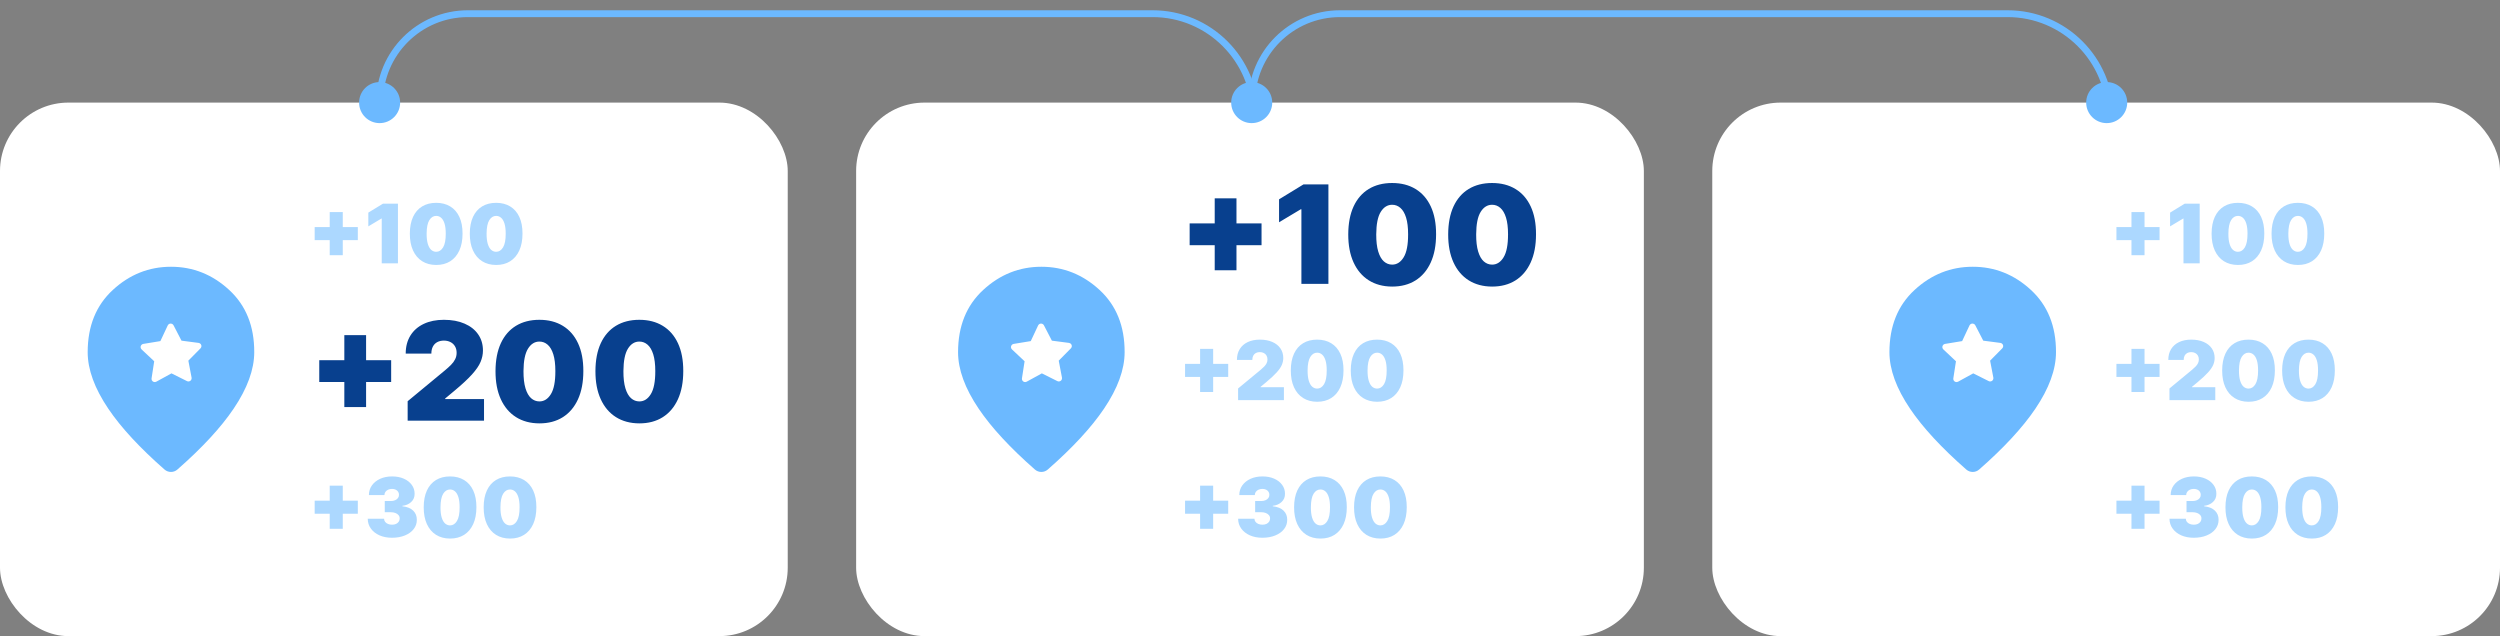
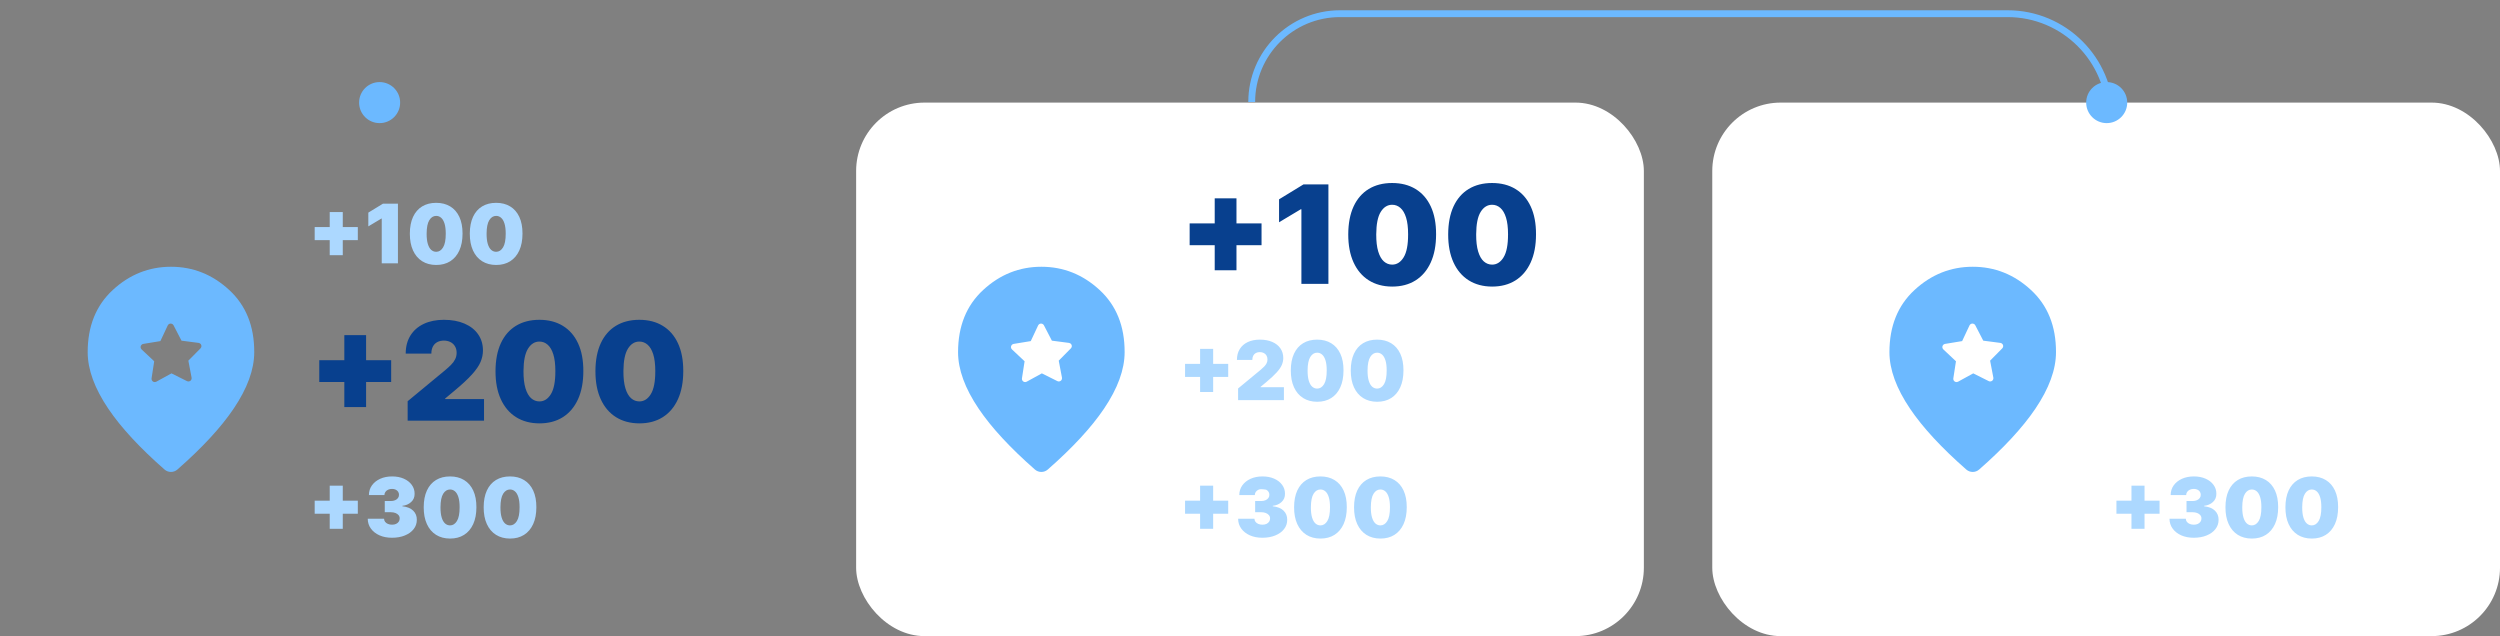
<svg xmlns="http://www.w3.org/2000/svg" width="731" height="186" viewBox="0 0 731 186" fill="none">
  <rect x="0" y="0" width="731" height="186" fill="#808080" stroke="none" />
-   <rect y="30" width="230.333" height="156" rx="20" fill="white" />
  <path d="M67.016 84.785C62.117 80.262 56.445 78 50 78C43.555 78 37.883 80.262 32.984 84.785C28.086 89.297 25.637 95.367 25.637 102.973C25.637 108.047 27.652 113.566 31.684 119.531C35.398 125.027 40.871 130.945 48.102 137.285C49.18 138.234 50.797 138.234 51.875 137.285C59.105 130.945 64.578 125.027 68.293 119.531C72.324 113.566 74.34 108.047 74.34 102.973C74.363 95.367 71.914 89.297 67.016 84.785ZM58.637 101.848L55.074 105.457L56.023 110.437C56.117 110.941 55.777 111.434 55.273 111.527C55.074 111.563 54.863 111.539 54.688 111.445L50.141 109.172L45.699 111.609C45.242 111.855 44.68 111.691 44.422 111.234C44.328 111.059 44.293 110.848 44.316 110.648L45.09 105.633L41.398 102.164C41.023 101.812 41 101.215 41.363 100.84C41.504 100.687 41.691 100.594 41.891 100.559L46.895 99.738L49.051 95.144C49.273 94.676 49.836 94.477 50.305 94.699C50.492 94.781 50.645 94.934 50.738 95.109L53.07 99.609L58.086 100.266C58.602 100.336 58.965 100.805 58.895 101.32C58.859 101.52 58.766 101.707 58.637 101.848Z" fill="#6CB9FF" />
  <path d="M96.409 74.614V62H100.227V74.614H96.409ZM92.011 70.216V66.398H104.625V70.216H92.011ZM116.357 59.545V77H111.618V63.909H111.516L107.697 66.193V62.17L111.993 59.545H116.357ZM127.543 77.477C125.957 77.472 124.588 77.105 123.435 76.378C122.281 75.651 121.392 74.602 120.767 73.233C120.142 71.864 119.832 70.222 119.838 68.307C119.844 66.386 120.156 64.756 120.776 63.415C121.401 62.074 122.287 61.054 123.435 60.355C124.588 59.656 125.957 59.307 127.543 59.307C129.128 59.307 130.497 59.659 131.651 60.364C132.804 61.062 133.693 62.082 134.318 63.423C134.943 64.764 135.253 66.392 135.247 68.307C135.247 70.233 134.935 71.881 134.31 73.25C133.685 74.619 132.795 75.668 131.642 76.395C130.494 77.117 129.128 77.477 127.543 77.477ZM127.543 73.625C128.361 73.625 129.031 73.199 129.554 72.347C130.082 71.489 130.344 70.142 130.338 68.307C130.338 67.108 130.219 66.128 129.98 65.367C129.741 64.605 129.412 64.043 128.991 63.679C128.571 63.31 128.088 63.125 127.543 63.125C126.724 63.125 126.057 63.54 125.54 64.369C125.023 65.199 124.759 66.511 124.747 68.307C124.741 69.528 124.858 70.534 125.097 71.324C125.335 72.108 125.665 72.688 126.085 73.062C126.511 73.438 126.997 73.625 127.543 73.625ZM145.074 77.477C143.489 77.472 142.119 77.105 140.966 76.378C139.813 75.651 138.923 74.602 138.298 73.233C137.673 71.864 137.364 70.222 137.369 68.307C137.375 66.386 137.688 64.756 138.307 63.415C138.932 62.074 139.818 61.054 140.966 60.355C142.119 59.656 143.489 59.307 145.074 59.307C146.659 59.307 148.028 59.659 149.182 60.364C150.335 61.062 151.224 62.082 151.849 63.423C152.474 64.764 152.784 66.392 152.778 68.307C152.778 70.233 152.466 71.881 151.841 73.25C151.216 74.619 150.327 75.668 149.173 76.395C148.026 77.117 146.659 77.477 145.074 77.477ZM145.074 73.625C145.892 73.625 146.563 73.199 147.085 72.347C147.614 71.489 147.875 70.142 147.869 68.307C147.869 67.108 147.75 66.128 147.511 65.367C147.273 64.605 146.943 64.043 146.523 63.679C146.102 63.31 145.619 63.125 145.074 63.125C144.256 63.125 143.588 63.54 143.071 64.369C142.554 65.199 142.29 66.511 142.278 68.307C142.273 69.528 142.389 70.534 142.628 71.324C142.866 72.108 143.196 72.688 143.616 73.062C144.043 73.438 144.528 73.625 145.074 73.625Z" fill="#ACD8FF" />
  <path d="M100.682 119.023V98H107.045V119.023H100.682ZM93.352 111.693V105.33H114.375V111.693H93.352ZM119.197 123V117.318L130.05 108.341C130.769 107.744 131.385 107.186 131.896 106.665C132.417 106.134 132.815 105.59 133.089 105.031C133.374 104.473 133.516 103.852 133.516 103.17C133.516 102.422 133.355 101.783 133.033 101.253C132.72 100.723 132.285 100.315 131.726 100.031C131.167 99.738 130.523 99.591 129.794 99.591C129.065 99.591 128.421 99.738 127.862 100.031C127.313 100.325 126.887 100.756 126.584 101.324C126.281 101.892 126.129 102.583 126.129 103.398H118.629C118.629 101.352 119.089 99.591 120.007 98.114C120.926 96.636 122.223 95.5 123.899 94.704C125.575 93.909 127.54 93.511 129.794 93.511C132.124 93.511 134.141 93.885 135.845 94.633C137.559 95.372 138.88 96.414 139.808 97.758C140.746 99.103 141.214 100.68 141.214 102.489C141.214 103.606 140.982 104.719 140.518 105.827C140.054 106.925 139.221 108.142 138.018 109.477C136.816 110.812 135.107 112.403 132.891 114.25L130.163 116.523V116.693H141.527V123H119.197ZM157.727 123.795C155.085 123.786 152.803 123.175 150.881 121.963C148.958 120.751 147.476 119.004 146.435 116.722C145.393 114.439 144.877 111.703 144.886 108.511C144.896 105.311 145.417 102.593 146.449 100.358C147.491 98.123 148.968 96.423 150.881 95.258C152.803 94.094 155.085 93.511 157.727 93.511C160.369 93.511 162.652 94.099 164.574 95.273C166.496 96.438 167.978 98.137 169.02 100.372C170.062 102.607 170.578 105.32 170.568 108.511C170.568 111.722 170.047 114.468 169.006 116.75C167.964 119.032 166.482 120.779 164.56 121.991C162.647 123.194 160.369 123.795 157.727 123.795ZM157.727 117.375C159.091 117.375 160.208 116.665 161.08 115.244C161.96 113.814 162.396 111.57 162.386 108.511C162.386 106.513 162.188 104.88 161.79 103.611C161.392 102.342 160.843 101.404 160.142 100.798C159.441 100.183 158.636 99.875 157.727 99.875C156.364 99.875 155.251 100.566 154.389 101.949C153.527 103.331 153.087 105.519 153.068 108.511C153.059 110.547 153.253 112.223 153.651 113.54C154.048 114.847 154.598 115.812 155.298 116.438C156.009 117.062 156.818 117.375 157.727 117.375ZM186.946 123.795C184.304 123.786 182.022 123.175 180.099 121.963C178.177 120.751 176.695 119.004 175.653 116.722C174.612 114.439 174.096 111.703 174.105 108.511C174.115 105.311 174.635 102.593 175.668 100.358C176.709 98.123 178.187 96.423 180.099 95.258C182.022 94.094 184.304 93.511 186.946 93.511C189.588 93.511 191.87 94.099 193.793 95.273C195.715 96.438 197.197 98.137 198.239 100.372C199.28 102.607 199.796 105.32 199.787 108.511C199.787 111.722 199.266 114.468 198.224 116.75C197.183 119.032 195.701 120.779 193.778 121.991C191.866 123.194 189.588 123.795 186.946 123.795ZM186.946 117.375C188.31 117.375 189.427 116.665 190.298 115.244C191.179 113.814 191.615 111.57 191.605 108.511C191.605 106.513 191.406 104.88 191.009 103.611C190.611 102.342 190.062 101.404 189.361 100.798C188.66 100.183 187.855 99.875 186.946 99.875C185.582 99.875 184.47 100.566 183.608 101.949C182.746 103.331 182.306 105.519 182.287 108.511C182.277 110.547 182.472 112.223 182.869 113.54C183.267 114.847 183.816 115.812 184.517 116.438C185.227 117.062 186.037 117.375 186.946 117.375Z" fill="#08408E" />
  <path d="M96.409 154.614V142H100.227V154.614H96.409ZM92.011 150.216V146.398H104.625V150.216H92.011ZM114.618 157.239C113.243 157.239 112.021 157.003 110.953 156.531C109.891 156.054 109.055 155.398 108.447 154.562C107.839 153.727 107.533 152.767 107.527 151.682H112.3C112.305 152.017 112.408 152.318 112.607 152.585C112.811 152.847 113.089 153.051 113.442 153.199C113.794 153.347 114.197 153.42 114.652 153.42C115.089 153.42 115.476 153.344 115.811 153.19C116.146 153.031 116.408 152.812 116.595 152.534C116.783 152.256 116.874 151.937 116.868 151.58C116.874 151.227 116.766 150.915 116.544 150.642C116.328 150.369 116.024 150.156 115.632 150.003C115.24 149.849 114.788 149.773 114.277 149.773H112.504V146.5H114.277C114.749 146.5 115.163 146.423 115.521 146.27C115.885 146.116 116.166 145.903 116.365 145.631C116.57 145.358 116.669 145.045 116.663 144.693C116.669 144.352 116.587 144.051 116.416 143.79C116.246 143.528 116.007 143.324 115.7 143.176C115.399 143.028 115.05 142.955 114.652 142.955C114.22 142.955 113.834 143.031 113.493 143.185C113.158 143.338 112.893 143.551 112.7 143.824C112.507 144.097 112.408 144.409 112.402 144.761H107.868C107.874 143.693 108.166 142.75 108.746 141.932C109.331 141.114 110.132 140.472 111.149 140.006C112.166 139.54 113.334 139.307 114.652 139.307C115.942 139.307 117.081 139.526 118.07 139.963C119.064 140.401 119.839 141.003 120.396 141.77C120.959 142.531 121.237 143.403 121.232 144.386C121.243 145.364 120.908 146.165 120.226 146.79C119.55 147.415 118.692 147.784 117.652 147.898V148.034C119.061 148.187 120.121 148.619 120.831 149.33C121.541 150.034 121.891 150.92 121.879 151.989C121.885 153.011 121.578 153.918 120.959 154.707C120.345 155.497 119.49 156.116 118.393 156.565C117.303 157.014 116.044 157.239 114.618 157.239ZM131.597 157.477C130.012 157.472 128.643 157.105 127.489 156.378C126.336 155.651 125.447 154.602 124.822 153.233C124.197 151.864 123.887 150.222 123.893 148.307C123.898 146.386 124.211 144.756 124.83 143.415C125.455 142.074 126.342 141.054 127.489 140.355C128.643 139.656 130.012 139.307 131.597 139.307C133.183 139.307 134.552 139.659 135.705 140.364C136.859 141.062 137.748 142.082 138.373 143.423C138.998 144.764 139.308 146.392 139.302 148.307C139.302 150.233 138.989 151.881 138.364 153.25C137.739 154.619 136.85 155.668 135.697 156.395C134.549 157.116 133.183 157.477 131.597 157.477ZM131.597 153.625C132.415 153.625 133.086 153.199 133.609 152.347C134.137 151.489 134.398 150.142 134.393 148.307C134.393 147.108 134.273 146.128 134.035 145.366C133.796 144.605 133.467 144.043 133.046 143.679C132.626 143.31 132.143 143.125 131.597 143.125C130.779 143.125 130.112 143.54 129.594 144.369C129.077 145.199 128.813 146.511 128.802 148.307C128.796 149.528 128.913 150.534 129.151 151.324C129.39 152.108 129.719 152.688 130.14 153.062C130.566 153.438 131.052 153.625 131.597 153.625ZM149.129 157.477C147.543 157.472 146.174 157.105 145.021 156.378C143.867 155.651 142.978 154.602 142.353 153.233C141.728 151.864 141.418 150.222 141.424 148.307C141.43 146.386 141.742 144.756 142.362 143.415C142.987 142.074 143.873 141.054 145.021 140.355C146.174 139.656 147.543 139.307 149.129 139.307C150.714 139.307 152.083 139.659 153.237 140.364C154.39 141.062 155.279 142.082 155.904 143.423C156.529 144.764 156.839 146.392 156.833 148.307C156.833 150.233 156.521 151.881 155.896 153.25C155.271 154.619 154.381 155.668 153.228 156.395C152.08 157.116 150.714 157.477 149.129 157.477ZM149.129 153.625C149.947 153.625 150.617 153.199 151.14 152.347C151.668 151.489 151.93 150.142 151.924 148.307C151.924 147.108 151.805 146.128 151.566 145.366C151.327 144.605 150.998 144.043 150.577 143.679C150.157 143.31 149.674 143.125 149.129 143.125C148.31 143.125 147.643 143.54 147.126 144.369C146.609 145.199 146.344 146.511 146.333 148.307C146.327 149.528 146.444 150.534 146.683 151.324C146.921 152.108 147.251 152.688 147.671 153.062C148.097 153.438 148.583 153.625 149.129 153.625Z" fill="#ACD8FF" />
  <rect x="250.333" y="30" width="230.333" height="156" rx="20" fill="white" />
  <path d="M321.516 84.785C316.617 80.262 310.945 78 304.5 78C298.055 78 292.383 80.262 287.484 84.785C282.586 89.297 280.137 95.367 280.137 102.973C280.137 108.047 282.152 113.566 286.184 119.531C289.898 125.027 295.371 130.945 302.602 137.285C303.68 138.234 305.297 138.234 306.375 137.285C313.605 130.945 319.078 125.027 322.793 119.531C326.824 113.566 328.84 108.047 328.84 102.973C328.863 95.367 326.414 89.297 321.516 84.785ZM313.137 101.848L309.574 105.457L310.523 110.437C310.617 110.941 310.277 111.434 309.773 111.527C309.574 111.563 309.363 111.539 309.187 111.445L304.641 109.172L300.199 111.609C299.742 111.855 299.18 111.691 298.922 111.234C298.828 111.059 298.793 110.848 298.816 110.648L299.59 105.633L295.898 102.164C295.523 101.812 295.5 101.215 295.863 100.84C296.004 100.687 296.191 100.594 296.391 100.559L301.395 99.738L303.551 95.144C303.773 94.676 304.336 94.477 304.805 94.699C304.992 94.781 305.145 94.934 305.238 95.109L307.57 99.609L312.586 100.266C313.102 100.336 313.465 100.805 313.395 101.32C313.359 101.52 313.266 101.707 313.137 101.848Z" fill="#6CB9FF" />
  <path d="M355.182 79.023V58H361.545V79.023H355.182ZM347.852 71.693V65.329H368.875V71.693H347.852ZM388.428 53.909V83H380.53V61.182H380.359L373.996 64.989V58.284L381.155 53.909H388.428ZM407.071 83.796C404.429 83.786 402.147 83.175 400.224 81.963C398.302 80.751 396.82 79.004 395.778 76.722C394.737 74.439 394.221 71.703 394.23 68.511C394.24 65.311 394.76 62.593 395.793 60.358C396.834 58.123 398.312 56.423 400.224 55.258C402.147 54.094 404.429 53.511 407.071 53.511C409.713 53.511 411.995 54.099 413.918 55.273C415.84 56.438 417.322 58.137 418.364 60.372C419.405 62.607 419.921 65.32 419.912 68.511C419.912 71.722 419.391 74.468 418.349 76.75C417.308 79.032 415.826 80.779 413.903 81.992C411.991 83.194 409.713 83.796 407.071 83.796ZM407.071 77.375C408.435 77.375 409.552 76.665 410.423 75.244C411.304 73.814 411.74 71.57 411.73 68.511C411.73 66.513 411.531 64.88 411.134 63.611C410.736 62.342 410.187 61.404 409.486 60.798C408.785 60.183 407.98 59.875 407.071 59.875C405.707 59.875 404.595 60.566 403.733 61.949C402.871 63.331 402.431 65.519 402.412 68.511C402.402 70.547 402.597 72.224 402.994 73.54C403.392 74.847 403.941 75.812 404.642 76.438C405.352 77.062 406.162 77.375 407.071 77.375ZM436.29 83.796C433.648 83.786 431.366 83.175 429.443 81.963C427.521 80.751 426.039 79.004 424.997 76.722C423.955 74.439 423.439 71.703 423.449 68.511C423.458 65.311 423.979 62.593 425.011 60.358C426.053 58.123 427.53 56.423 429.443 55.258C431.366 54.094 433.648 53.511 436.29 53.511C438.932 53.511 441.214 54.099 443.136 55.273C445.059 56.438 446.541 58.137 447.582 60.372C448.624 62.607 449.14 65.32 449.131 68.511C449.131 71.722 448.61 74.468 447.568 76.75C446.527 79.032 445.045 80.779 443.122 81.992C441.209 83.194 438.932 83.796 436.29 83.796ZM436.29 77.375C437.653 77.375 438.771 76.665 439.642 75.244C440.523 73.814 440.958 71.57 440.949 68.511C440.949 66.513 440.75 64.88 440.352 63.611C439.955 62.342 439.405 61.404 438.705 60.798C438.004 60.183 437.199 59.875 436.29 59.875C434.926 59.875 433.813 60.566 432.952 61.949C432.09 63.331 431.65 65.519 431.631 68.511C431.621 70.547 431.815 72.224 432.213 73.54C432.611 74.847 433.16 75.812 433.861 76.438C434.571 77.062 435.381 77.375 436.29 77.375Z" fill="#08408E" />
  <path d="M350.909 114.614V102H354.727V114.614H350.909ZM346.511 110.216V106.398H359.125V110.216H346.511ZM362.018 117V113.591L368.53 108.205C368.962 107.847 369.331 107.511 369.638 107.199C369.95 106.881 370.189 106.554 370.354 106.219C370.524 105.884 370.609 105.511 370.609 105.102C370.609 104.653 370.513 104.27 370.32 103.952C370.132 103.634 369.871 103.389 369.536 103.219C369.2 103.043 368.814 102.955 368.376 102.955C367.939 102.955 367.553 103.043 367.217 103.219C366.888 103.395 366.632 103.653 366.45 103.994C366.268 104.335 366.178 104.75 366.178 105.239H361.678C361.678 104.011 361.953 102.955 362.504 102.068C363.055 101.182 363.834 100.5 364.839 100.023C365.845 99.546 367.024 99.307 368.376 99.307C369.774 99.307 370.984 99.531 372.007 99.98C373.036 100.423 373.828 101.048 374.385 101.855C374.947 102.662 375.229 103.608 375.229 104.693C375.229 105.364 375.089 106.031 374.811 106.696C374.533 107.355 374.033 108.085 373.311 108.886C372.589 109.688 371.564 110.642 370.234 111.75L368.598 113.114V113.216H375.416V117H362.018ZM385.136 117.477C383.551 117.472 382.182 117.105 381.028 116.378C379.875 115.651 378.986 114.602 378.361 113.233C377.736 111.864 377.426 110.222 377.432 108.307C377.438 106.386 377.75 104.756 378.369 103.415C378.994 102.074 379.881 101.054 381.028 100.355C382.182 99.656 383.551 99.307 385.136 99.307C386.722 99.307 388.091 99.659 389.244 100.364C390.398 101.062 391.287 102.082 391.912 103.423C392.537 104.764 392.847 106.392 392.841 108.307C392.841 110.233 392.528 111.881 391.903 113.25C391.278 114.619 390.389 115.668 389.236 116.395C388.088 117.116 386.722 117.477 385.136 117.477ZM385.136 113.625C385.955 113.625 386.625 113.199 387.148 112.347C387.676 111.489 387.938 110.142 387.932 108.307C387.932 107.108 387.813 106.128 387.574 105.366C387.335 104.605 387.006 104.043 386.585 103.679C386.165 103.31 385.682 103.125 385.136 103.125C384.318 103.125 383.651 103.54 383.134 104.369C382.616 105.199 382.352 106.511 382.341 108.307C382.335 109.528 382.452 110.534 382.69 111.324C382.929 112.108 383.259 112.688 383.679 113.062C384.105 113.438 384.591 113.625 385.136 113.625ZM402.668 117.477C401.082 117.472 399.713 117.105 398.56 116.378C397.406 115.651 396.517 114.602 395.892 113.233C395.267 111.864 394.957 110.222 394.963 108.307C394.969 106.386 395.281 104.756 395.901 103.415C396.526 102.074 397.412 101.054 398.56 100.355C399.713 99.656 401.082 99.307 402.668 99.307C404.253 99.307 405.622 99.659 406.776 100.364C407.929 101.062 408.818 102.082 409.443 103.423C410.068 104.764 410.378 106.392 410.372 108.307C410.372 110.233 410.06 111.881 409.435 113.25C408.81 114.619 407.92 115.668 406.767 116.395C405.619 117.116 404.253 117.477 402.668 117.477ZM402.668 113.625C403.486 113.625 404.156 113.199 404.679 112.347C405.207 111.489 405.469 110.142 405.463 108.307C405.463 107.108 405.344 106.128 405.105 105.366C404.866 104.605 404.537 104.043 404.116 103.679C403.696 103.31 403.213 103.125 402.668 103.125C401.849 103.125 401.182 103.54 400.665 104.369C400.148 105.199 399.884 106.511 399.872 108.307C399.866 109.528 399.983 110.534 400.222 111.324C400.46 112.108 400.79 112.688 401.21 113.062C401.636 113.438 402.122 113.625 402.668 113.625Z" fill="#ACD8FF" />
-   <path d="M350.909 154.614V142H354.727V154.614H350.909ZM346.511 150.216V146.398H359.125V150.216H346.511ZM369.118 157.239C367.743 157.239 366.521 157.003 365.453 156.531C364.391 156.054 363.555 155.398 362.947 154.562C362.339 153.727 362.033 152.767 362.027 151.682H366.8C366.805 152.017 366.908 152.318 367.107 152.585C367.311 152.847 367.589 153.051 367.942 153.199C368.294 153.347 368.697 153.42 369.152 153.42C369.589 153.42 369.976 153.344 370.311 153.19C370.646 153.031 370.908 152.812 371.095 152.534C371.283 152.256 371.374 151.937 371.368 151.58C371.374 151.227 371.266 150.915 371.044 150.642C370.828 150.369 370.524 150.156 370.132 150.003C369.74 149.849 369.288 149.773 368.777 149.773H367.004V146.5H368.777C369.249 146.5 369.663 146.423 370.021 146.27C370.385 146.116 370.666 145.903 370.865 145.631C371.07 145.358 371.169 145.045 371.163 144.693C371.169 144.352 371.087 144.051 370.916 143.79C370.746 143.528 370.507 143.324 370.2 143.176C369.899 143.028 369.55 142.955 369.152 142.955C368.72 142.955 368.334 143.031 367.993 143.185C367.658 143.338 367.393 143.551 367.2 143.824C367.007 144.097 366.908 144.409 366.902 144.761H362.368C362.374 143.693 362.666 142.75 363.246 141.932C363.831 141.114 364.632 140.472 365.649 140.006C366.666 139.54 367.834 139.307 369.152 139.307C370.442 139.307 371.581 139.526 372.57 139.963C373.564 140.401 374.339 141.003 374.896 141.77C375.459 142.531 375.737 143.403 375.732 144.386C375.743 145.364 375.408 146.165 374.726 146.79C374.05 147.415 373.192 147.784 372.152 147.898V148.034C373.561 148.187 374.621 148.619 375.331 149.33C376.041 150.034 376.391 150.92 376.379 151.989C376.385 153.011 376.078 153.918 375.459 154.707C374.845 155.497 373.99 156.116 372.893 156.565C371.803 157.014 370.544 157.239 369.118 157.239ZM386.097 157.477C384.512 157.472 383.143 157.105 381.989 156.378C380.836 155.651 379.947 154.602 379.322 153.233C378.697 151.864 378.387 150.222 378.393 148.307C378.398 146.386 378.711 144.756 379.33 143.415C379.955 142.074 380.842 141.054 381.989 140.355C383.143 139.656 384.512 139.307 386.097 139.307C387.683 139.307 389.052 139.659 390.205 140.364C391.359 141.062 392.248 142.082 392.873 143.423C393.498 144.764 393.808 146.392 393.802 148.307C393.802 150.233 393.489 151.881 392.864 153.25C392.239 154.619 391.35 155.668 390.197 156.395C389.049 157.116 387.683 157.477 386.097 157.477ZM386.097 153.625C386.915 153.625 387.586 153.199 388.109 152.347C388.637 151.489 388.898 150.142 388.893 148.307C388.893 147.108 388.773 146.128 388.535 145.366C388.296 144.605 387.967 144.043 387.546 143.679C387.126 143.31 386.643 143.125 386.097 143.125C385.279 143.125 384.612 143.54 384.094 144.369C383.577 145.199 383.313 146.511 383.302 148.307C383.296 149.528 383.413 150.534 383.651 151.324C383.89 152.108 384.219 152.688 384.64 153.062C385.066 153.438 385.552 153.625 386.097 153.625ZM403.629 157.477C402.043 157.472 400.674 157.105 399.521 156.378C398.367 155.651 397.478 154.602 396.853 153.233C396.228 151.864 395.918 150.222 395.924 148.307C395.93 146.386 396.242 144.756 396.862 143.415C397.487 142.074 398.373 141.054 399.521 140.355C400.674 139.656 402.043 139.307 403.629 139.307C405.214 139.307 406.583 139.659 407.737 140.364C408.89 141.062 409.779 142.082 410.404 143.423C411.029 144.764 411.339 146.392 411.333 148.307C411.333 150.233 411.021 151.881 410.396 153.25C409.771 154.619 408.881 155.668 407.728 156.395C406.58 157.116 405.214 157.477 403.629 157.477ZM403.629 153.625C404.447 153.625 405.117 153.199 405.64 152.347C406.168 151.489 406.43 150.142 406.424 148.307C406.424 147.108 406.305 146.128 406.066 145.366C405.827 144.605 405.498 144.043 405.077 143.679C404.657 143.31 404.174 143.125 403.629 143.125C402.81 143.125 402.143 143.54 401.626 144.369C401.109 145.199 400.844 146.511 400.833 148.307C400.827 149.528 400.944 150.534 401.183 151.324C401.421 152.108 401.751 152.688 402.171 153.062C402.597 153.438 403.083 153.625 403.629 153.625Z" fill="#ACD8FF" />
+   <path d="M350.909 154.614V142H354.727V154.614H350.909ZM346.511 150.216V146.398H359.125V150.216H346.511ZM369.118 157.239C367.743 157.239 366.521 157.003 365.453 156.531C364.391 156.054 363.555 155.398 362.947 154.562C362.339 153.727 362.033 152.767 362.027 151.682H366.8C366.805 152.017 366.908 152.318 367.107 152.585C367.311 152.847 367.589 153.051 367.942 153.199C368.294 153.347 368.697 153.42 369.152 153.42C369.589 153.42 369.976 153.344 370.311 153.19C370.646 153.031 370.908 152.812 371.095 152.534C371.283 152.256 371.374 151.937 371.368 151.58C371.374 151.227 371.266 150.915 371.044 150.642C370.828 150.369 370.524 150.156 370.132 150.003C369.74 149.849 369.288 149.773 368.777 149.773H367.004V146.5H368.777C369.249 146.5 369.663 146.423 370.021 146.27C370.385 146.116 370.666 145.903 370.865 145.631C371.07 145.358 371.169 145.045 371.163 144.693C371.169 144.352 371.087 144.051 370.916 143.79C370.746 143.528 370.507 143.324 370.2 143.176C368.72 142.955 368.334 143.031 367.993 143.185C367.658 143.338 367.393 143.551 367.2 143.824C367.007 144.097 366.908 144.409 366.902 144.761H362.368C362.374 143.693 362.666 142.75 363.246 141.932C363.831 141.114 364.632 140.472 365.649 140.006C366.666 139.54 367.834 139.307 369.152 139.307C370.442 139.307 371.581 139.526 372.57 139.963C373.564 140.401 374.339 141.003 374.896 141.77C375.459 142.531 375.737 143.403 375.732 144.386C375.743 145.364 375.408 146.165 374.726 146.79C374.05 147.415 373.192 147.784 372.152 147.898V148.034C373.561 148.187 374.621 148.619 375.331 149.33C376.041 150.034 376.391 150.92 376.379 151.989C376.385 153.011 376.078 153.918 375.459 154.707C374.845 155.497 373.99 156.116 372.893 156.565C371.803 157.014 370.544 157.239 369.118 157.239ZM386.097 157.477C384.512 157.472 383.143 157.105 381.989 156.378C380.836 155.651 379.947 154.602 379.322 153.233C378.697 151.864 378.387 150.222 378.393 148.307C378.398 146.386 378.711 144.756 379.33 143.415C379.955 142.074 380.842 141.054 381.989 140.355C383.143 139.656 384.512 139.307 386.097 139.307C387.683 139.307 389.052 139.659 390.205 140.364C391.359 141.062 392.248 142.082 392.873 143.423C393.498 144.764 393.808 146.392 393.802 148.307C393.802 150.233 393.489 151.881 392.864 153.25C392.239 154.619 391.35 155.668 390.197 156.395C389.049 157.116 387.683 157.477 386.097 157.477ZM386.097 153.625C386.915 153.625 387.586 153.199 388.109 152.347C388.637 151.489 388.898 150.142 388.893 148.307C388.893 147.108 388.773 146.128 388.535 145.366C388.296 144.605 387.967 144.043 387.546 143.679C387.126 143.31 386.643 143.125 386.097 143.125C385.279 143.125 384.612 143.54 384.094 144.369C383.577 145.199 383.313 146.511 383.302 148.307C383.296 149.528 383.413 150.534 383.651 151.324C383.89 152.108 384.219 152.688 384.64 153.062C385.066 153.438 385.552 153.625 386.097 153.625ZM403.629 157.477C402.043 157.472 400.674 157.105 399.521 156.378C398.367 155.651 397.478 154.602 396.853 153.233C396.228 151.864 395.918 150.222 395.924 148.307C395.93 146.386 396.242 144.756 396.862 143.415C397.487 142.074 398.373 141.054 399.521 140.355C400.674 139.656 402.043 139.307 403.629 139.307C405.214 139.307 406.583 139.659 407.737 140.364C408.89 141.062 409.779 142.082 410.404 143.423C411.029 144.764 411.339 146.392 411.333 148.307C411.333 150.233 411.021 151.881 410.396 153.25C409.771 154.619 408.881 155.668 407.728 156.395C406.58 157.116 405.214 157.477 403.629 157.477ZM403.629 153.625C404.447 153.625 405.117 153.199 405.64 152.347C406.168 151.489 406.43 150.142 406.424 148.307C406.424 147.108 406.305 146.128 406.066 145.366C405.827 144.605 405.498 144.043 405.077 143.679C404.657 143.31 404.174 143.125 403.629 143.125C402.81 143.125 402.143 143.54 401.626 144.369C401.109 145.199 400.844 146.511 400.833 148.307C400.827 149.528 400.944 150.534 401.183 151.324C401.421 152.108 401.751 152.688 402.171 153.062C402.597 153.438 403.083 153.625 403.629 153.625Z" fill="#ACD8FF" />
  <rect x="500.667" y="30" width="230.333" height="156" rx="20" fill="white" />
  <path d="M593.849 84.785C588.951 80.262 583.279 78 576.833 78C570.388 78 564.716 80.262 559.818 84.785C554.919 89.297 552.47 95.367 552.47 102.973C552.47 108.047 554.486 113.566 558.517 119.531C562.232 125.027 567.704 130.945 574.935 137.285C576.013 138.234 577.63 138.234 578.708 137.285C585.939 130.945 591.411 125.027 595.126 119.531C599.158 113.566 601.173 108.047 601.173 102.973C601.197 95.367 598.747 89.297 593.849 84.785ZM585.47 101.848L581.908 105.457L582.857 110.437C582.951 110.941 582.611 111.434 582.107 111.527C581.908 111.563 581.697 111.539 581.521 111.445L576.974 109.172L572.533 111.609C572.076 111.855 571.513 111.691 571.255 111.234C571.161 111.059 571.126 110.848 571.15 110.648L571.923 105.633L568.232 102.164C567.857 101.812 567.833 101.215 568.197 100.84C568.337 100.687 568.525 100.594 568.724 100.559L573.728 99.738L575.884 95.144C576.107 94.676 576.669 94.477 577.138 94.699C577.326 94.781 577.478 94.934 577.572 95.109L579.904 99.609L584.919 100.266C585.435 100.336 585.798 100.805 585.728 101.32C585.693 101.52 585.599 101.707 585.47 101.848Z" fill="#6CB9FF" />
-   <path d="M623.242 74.614V62H627.061V74.614H623.242ZM618.845 70.216V66.398H631.458V70.216H618.845ZM643.19 59.545V77H638.451V63.909H638.349L634.531 66.193V62.17L638.826 59.545H643.19ZM654.376 77.477C652.791 77.472 651.421 77.105 650.268 76.378C649.115 75.651 648.225 74.602 647.6 73.233C646.975 71.864 646.666 70.222 646.671 68.307C646.677 66.386 646.99 64.756 647.609 63.415C648.234 62.074 649.12 61.054 650.268 60.355C651.421 59.656 652.791 59.307 654.376 59.307C655.961 59.307 657.331 59.659 658.484 60.364C659.637 61.062 660.527 62.082 661.152 63.423C661.777 64.764 662.086 66.392 662.081 68.307C662.081 70.233 661.768 71.881 661.143 73.25C660.518 74.619 659.629 75.668 658.475 76.395C657.328 77.117 655.961 77.477 654.376 77.477ZM654.376 73.625C655.194 73.625 655.865 73.199 656.387 72.347C656.916 71.489 657.177 70.142 657.171 68.307C657.171 67.108 657.052 66.128 656.813 65.367C656.575 64.605 656.245 64.043 655.825 63.679C655.404 63.31 654.921 63.125 654.376 63.125C653.558 63.125 652.89 63.54 652.373 64.369C651.856 65.199 651.592 66.511 651.581 68.307C651.575 69.528 651.691 70.534 651.93 71.324C652.169 72.108 652.498 72.688 652.919 73.062C653.345 73.438 653.831 73.625 654.376 73.625ZM671.907 77.477C670.322 77.472 668.953 77.105 667.799 76.378C666.646 75.651 665.757 74.602 665.132 73.233C664.507 71.864 664.197 70.222 664.203 68.307C664.208 66.386 664.521 64.756 665.14 63.415C665.765 62.074 666.652 61.054 667.799 60.355C668.953 59.656 670.322 59.307 671.907 59.307C673.492 59.307 674.862 59.659 676.015 60.364C677.169 61.062 678.058 62.082 678.683 63.423C679.308 64.764 679.617 66.392 679.612 68.307C679.612 70.233 679.299 71.881 678.674 73.25C678.049 74.619 677.16 75.668 676.007 76.395C674.859 77.117 673.492 77.477 671.907 77.477ZM671.907 73.625C672.725 73.625 673.396 73.199 673.919 72.347C674.447 71.489 674.708 70.142 674.703 68.307C674.703 67.108 674.583 66.128 674.345 65.367C674.106 64.605 673.777 64.043 673.356 63.679C672.936 63.31 672.453 63.125 671.907 63.125C671.089 63.125 670.421 63.54 669.904 64.369C669.387 65.199 669.123 66.511 669.112 68.307C669.106 69.528 669.223 70.534 669.461 71.324C669.7 72.108 670.029 72.688 670.45 73.062C670.876 73.438 671.362 73.625 671.907 73.625Z" fill="#ACD8FF" />
-   <path d="M623.242 114.614V102H627.061V114.614H623.242ZM618.845 110.216V106.398H631.458V110.216H618.845ZM634.352 117V113.591L640.863 108.205C641.295 107.847 641.664 107.511 641.971 107.199C642.284 106.881 642.522 106.554 642.687 106.219C642.858 105.884 642.943 105.511 642.943 105.102C642.943 104.653 642.846 104.27 642.653 103.952C642.465 103.634 642.204 103.389 641.869 103.219C641.534 103.043 641.147 102.955 640.71 102.955C640.272 102.955 639.886 103.043 639.551 103.219C639.221 103.395 638.965 103.653 638.784 103.994C638.602 104.335 638.511 104.75 638.511 105.239H634.011C634.011 104.011 634.286 102.955 634.838 102.068C635.389 101.182 636.167 100.5 637.173 100.023C638.179 99.546 639.358 99.307 640.71 99.307C642.108 99.307 643.318 99.531 644.34 99.98C645.369 100.423 646.161 101.048 646.718 101.855C647.281 102.662 647.562 103.608 647.562 104.693C647.562 105.364 647.423 106.031 647.144 106.696C646.866 107.355 646.366 108.085 645.644 108.886C644.923 109.688 643.897 110.642 642.568 111.75L640.931 113.114V113.216H647.75V117H634.352ZM657.47 117.477C655.885 117.472 654.515 117.105 653.362 116.378C652.208 115.651 651.319 114.602 650.694 113.233C650.069 111.864 649.76 110.222 649.765 108.307C649.771 106.386 650.083 104.756 650.703 103.415C651.328 102.074 652.214 101.054 653.362 100.355C654.515 99.656 655.885 99.307 657.47 99.307C659.055 99.307 660.424 99.659 661.578 100.364C662.731 101.062 663.62 102.082 664.245 103.423C664.87 104.764 665.18 106.392 665.174 108.307C665.174 110.233 664.862 111.881 664.237 113.25C663.612 114.619 662.723 115.668 661.569 116.395C660.421 117.116 659.055 117.477 657.47 117.477ZM657.47 113.625C658.288 113.625 658.958 113.199 659.481 112.347C660.01 111.489 660.271 110.142 660.265 108.307C660.265 107.108 660.146 106.128 659.907 105.366C659.669 104.605 659.339 104.043 658.919 103.679C658.498 103.31 658.015 103.125 657.47 103.125C656.652 103.125 655.984 103.54 655.467 104.369C654.95 105.199 654.686 106.511 654.674 108.307C654.669 109.528 654.785 110.534 655.024 111.324C655.262 112.108 655.592 112.688 656.012 113.062C656.438 113.438 656.924 113.625 657.47 113.625ZM675.001 117.477C673.416 117.472 672.046 117.105 670.893 116.378C669.74 115.651 668.85 114.602 668.225 113.233C667.6 111.864 667.291 110.222 667.296 108.307C667.302 106.386 667.615 104.756 668.234 103.415C668.859 102.074 669.745 101.054 670.893 100.355C672.046 99.656 673.416 99.307 675.001 99.307C676.586 99.307 677.956 99.659 679.109 100.364C680.262 101.062 681.152 102.082 681.777 103.423C682.402 104.764 682.711 106.392 682.706 108.307C682.706 110.233 682.393 111.881 681.768 113.25C681.143 114.619 680.254 115.668 679.1 116.395C677.953 117.116 676.586 117.477 675.001 117.477ZM675.001 113.625C675.819 113.625 676.49 113.199 677.012 112.347C677.541 111.489 677.802 110.142 677.796 108.307C677.796 107.108 677.677 106.128 677.438 105.366C677.2 104.605 676.87 104.043 676.45 103.679C676.029 103.31 675.546 103.125 675.001 103.125C674.183 103.125 673.515 103.54 672.998 104.369C672.481 105.199 672.217 106.511 672.206 108.307C672.2 109.528 672.316 110.534 672.555 111.324C672.794 112.108 673.123 112.688 673.544 113.062C673.97 113.438 674.456 113.625 675.001 113.625Z" fill="#ACD8FF" />
  <path d="M623.242 154.614V142H627.061V154.614H623.242ZM618.845 150.216V146.398H631.458V150.216H618.845ZM641.451 157.239C640.076 157.239 638.855 157.003 637.786 156.531C636.724 156.054 635.889 155.398 635.281 154.562C634.673 153.727 634.366 152.767 634.36 151.682H639.133C639.139 152.017 639.241 152.318 639.44 152.585C639.644 152.847 639.923 153.051 640.275 153.199C640.627 153.347 641.031 153.42 641.485 153.42C641.923 153.42 642.309 153.344 642.644 153.19C642.98 153.031 643.241 152.812 643.429 152.534C643.616 152.256 643.707 151.937 643.701 151.58C643.707 151.227 643.599 150.915 643.377 150.642C643.161 150.369 642.858 150.156 642.465 150.003C642.073 149.849 641.622 149.773 641.11 149.773H639.338V146.5H641.11C641.582 146.5 641.997 146.423 642.355 146.27C642.718 146.116 643 145.903 643.198 145.631C643.403 145.358 643.502 145.045 643.497 144.693C643.502 144.352 643.42 144.051 643.25 143.79C643.079 143.528 642.84 143.324 642.534 143.176C642.233 143.028 641.883 142.955 641.485 142.955C641.054 142.955 640.667 143.031 640.326 143.185C639.991 143.338 639.727 143.551 639.534 143.824C639.34 144.097 639.241 144.409 639.235 144.761H634.701C634.707 143.693 635 142.75 635.579 141.932C636.164 141.114 636.965 140.472 637.983 140.006C639 139.54 640.167 139.307 641.485 139.307C642.775 139.307 643.914 139.526 644.903 139.963C645.897 140.401 646.673 141.003 647.23 141.77C647.792 142.531 648.071 143.403 648.065 144.386C648.076 145.364 647.741 146.165 647.059 146.79C646.383 147.415 645.525 147.784 644.485 147.898V148.034C645.894 148.187 646.954 148.619 647.664 149.33C648.375 150.034 648.724 150.92 648.713 151.989C648.718 153.011 648.411 153.918 647.792 154.707C647.179 155.497 646.323 156.116 645.227 156.565C644.136 157.014 642.877 157.239 641.451 157.239ZM658.431 157.477C656.845 157.472 655.476 157.105 654.323 156.378C653.169 155.651 652.28 154.602 651.655 153.233C651.03 151.864 650.72 150.222 650.726 148.307C650.732 146.386 651.044 144.756 651.664 143.415C652.289 142.074 653.175 141.054 654.323 140.355C655.476 139.656 656.845 139.307 658.431 139.307C660.016 139.307 661.385 139.659 662.539 140.364C663.692 141.062 664.581 142.082 665.206 143.423C665.831 144.764 666.141 146.392 666.135 148.307C666.135 150.233 665.823 151.881 665.198 153.25C664.573 154.619 663.684 155.668 662.53 156.395C661.382 157.116 660.016 157.477 658.431 157.477ZM658.431 153.625C659.249 153.625 659.919 153.199 660.442 152.347C660.97 151.489 661.232 150.142 661.226 148.307C661.226 147.108 661.107 146.128 660.868 145.366C660.63 144.605 660.3 144.043 659.88 143.679C659.459 143.31 658.976 143.125 658.431 143.125C657.612 143.125 656.945 143.54 656.428 144.369C655.911 145.199 655.647 146.511 655.635 148.307C655.63 149.528 655.746 150.534 655.985 151.324C656.223 152.108 656.553 152.688 656.973 153.062C657.399 153.438 657.885 153.625 658.431 153.625ZM675.962 157.477C674.377 157.472 673.007 157.105 671.854 156.378C670.701 155.651 669.811 154.602 669.186 153.233C668.561 151.864 668.252 150.222 668.257 148.307C668.263 146.386 668.576 144.756 669.195 143.415C669.82 142.074 670.706 141.054 671.854 140.355C673.007 139.656 674.377 139.307 675.962 139.307C677.547 139.307 678.916 139.659 680.07 140.364C681.223 141.062 682.112 142.082 682.737 143.423C683.362 144.764 683.672 146.392 683.666 148.307C683.666 150.233 683.354 151.881 682.729 153.25C682.104 154.619 681.215 155.668 680.061 156.395C678.914 157.116 677.547 157.477 675.962 157.477ZM675.962 153.625C676.78 153.625 677.451 153.199 677.973 152.347C678.502 151.489 678.763 150.142 678.757 148.307C678.757 147.108 678.638 146.128 678.399 145.366C678.161 144.605 677.831 144.043 677.411 143.679C676.99 143.31 676.507 143.125 675.962 143.125C675.144 143.125 674.476 143.54 673.959 144.369C673.442 145.199 673.178 146.511 673.166 148.307C673.161 149.528 673.277 150.534 673.516 151.324C673.755 152.108 674.084 152.688 674.505 153.062C674.931 153.438 675.416 153.625 675.962 153.625Z" fill="#ACD8FF" />
-   <path d="M111 29.828V29.828C111 15.563 122.564 4 136.828 4H337C353.569 4 367 17.431 367 34V34" stroke="#6CB9FF" stroke-width="2" />
  <path d="M366 29.828V29.828C366 15.563 377.564 4 391.828 4H587C603.569 4 617 17.431 617 34V34" stroke="#6CB9FF" stroke-width="2" />
  <circle cx="111" cy="30" r="6" fill="#6CB9FF" />
-   <circle cx="366" cy="30" r="6" fill="#6CB9FF" />
  <circle cx="616" cy="30" r="6" fill="#6CB9FF" />
</svg>